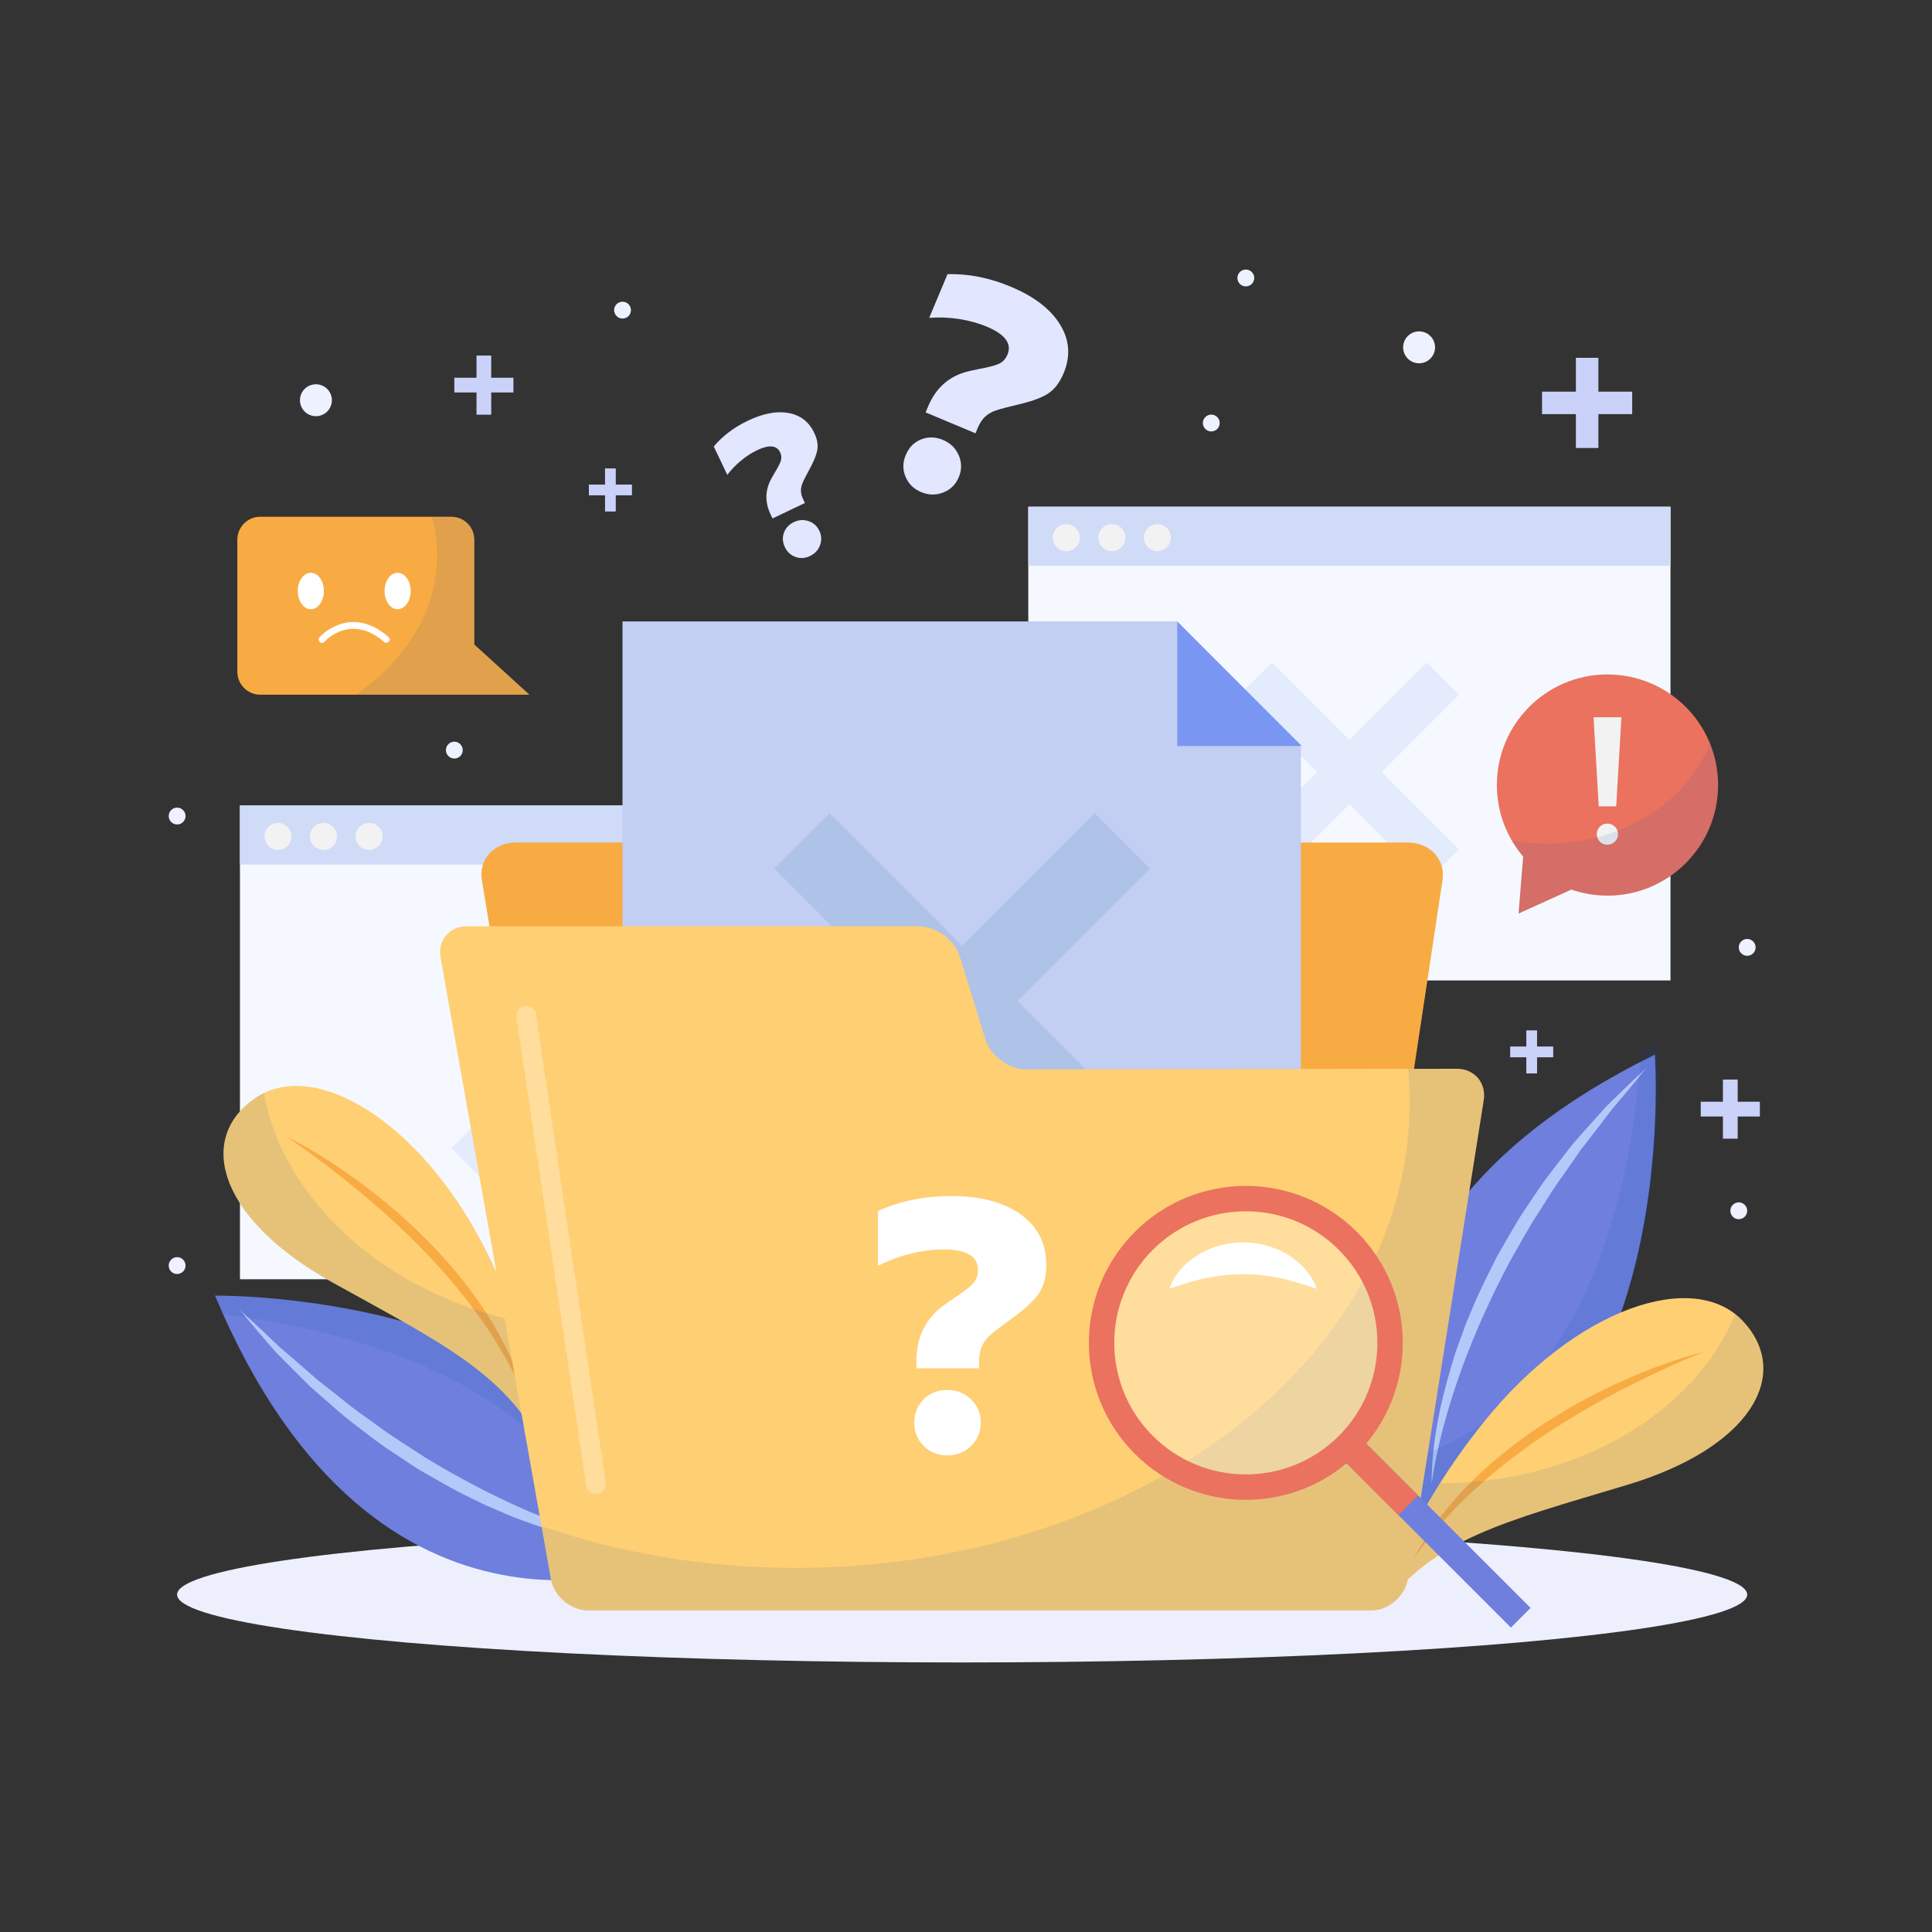
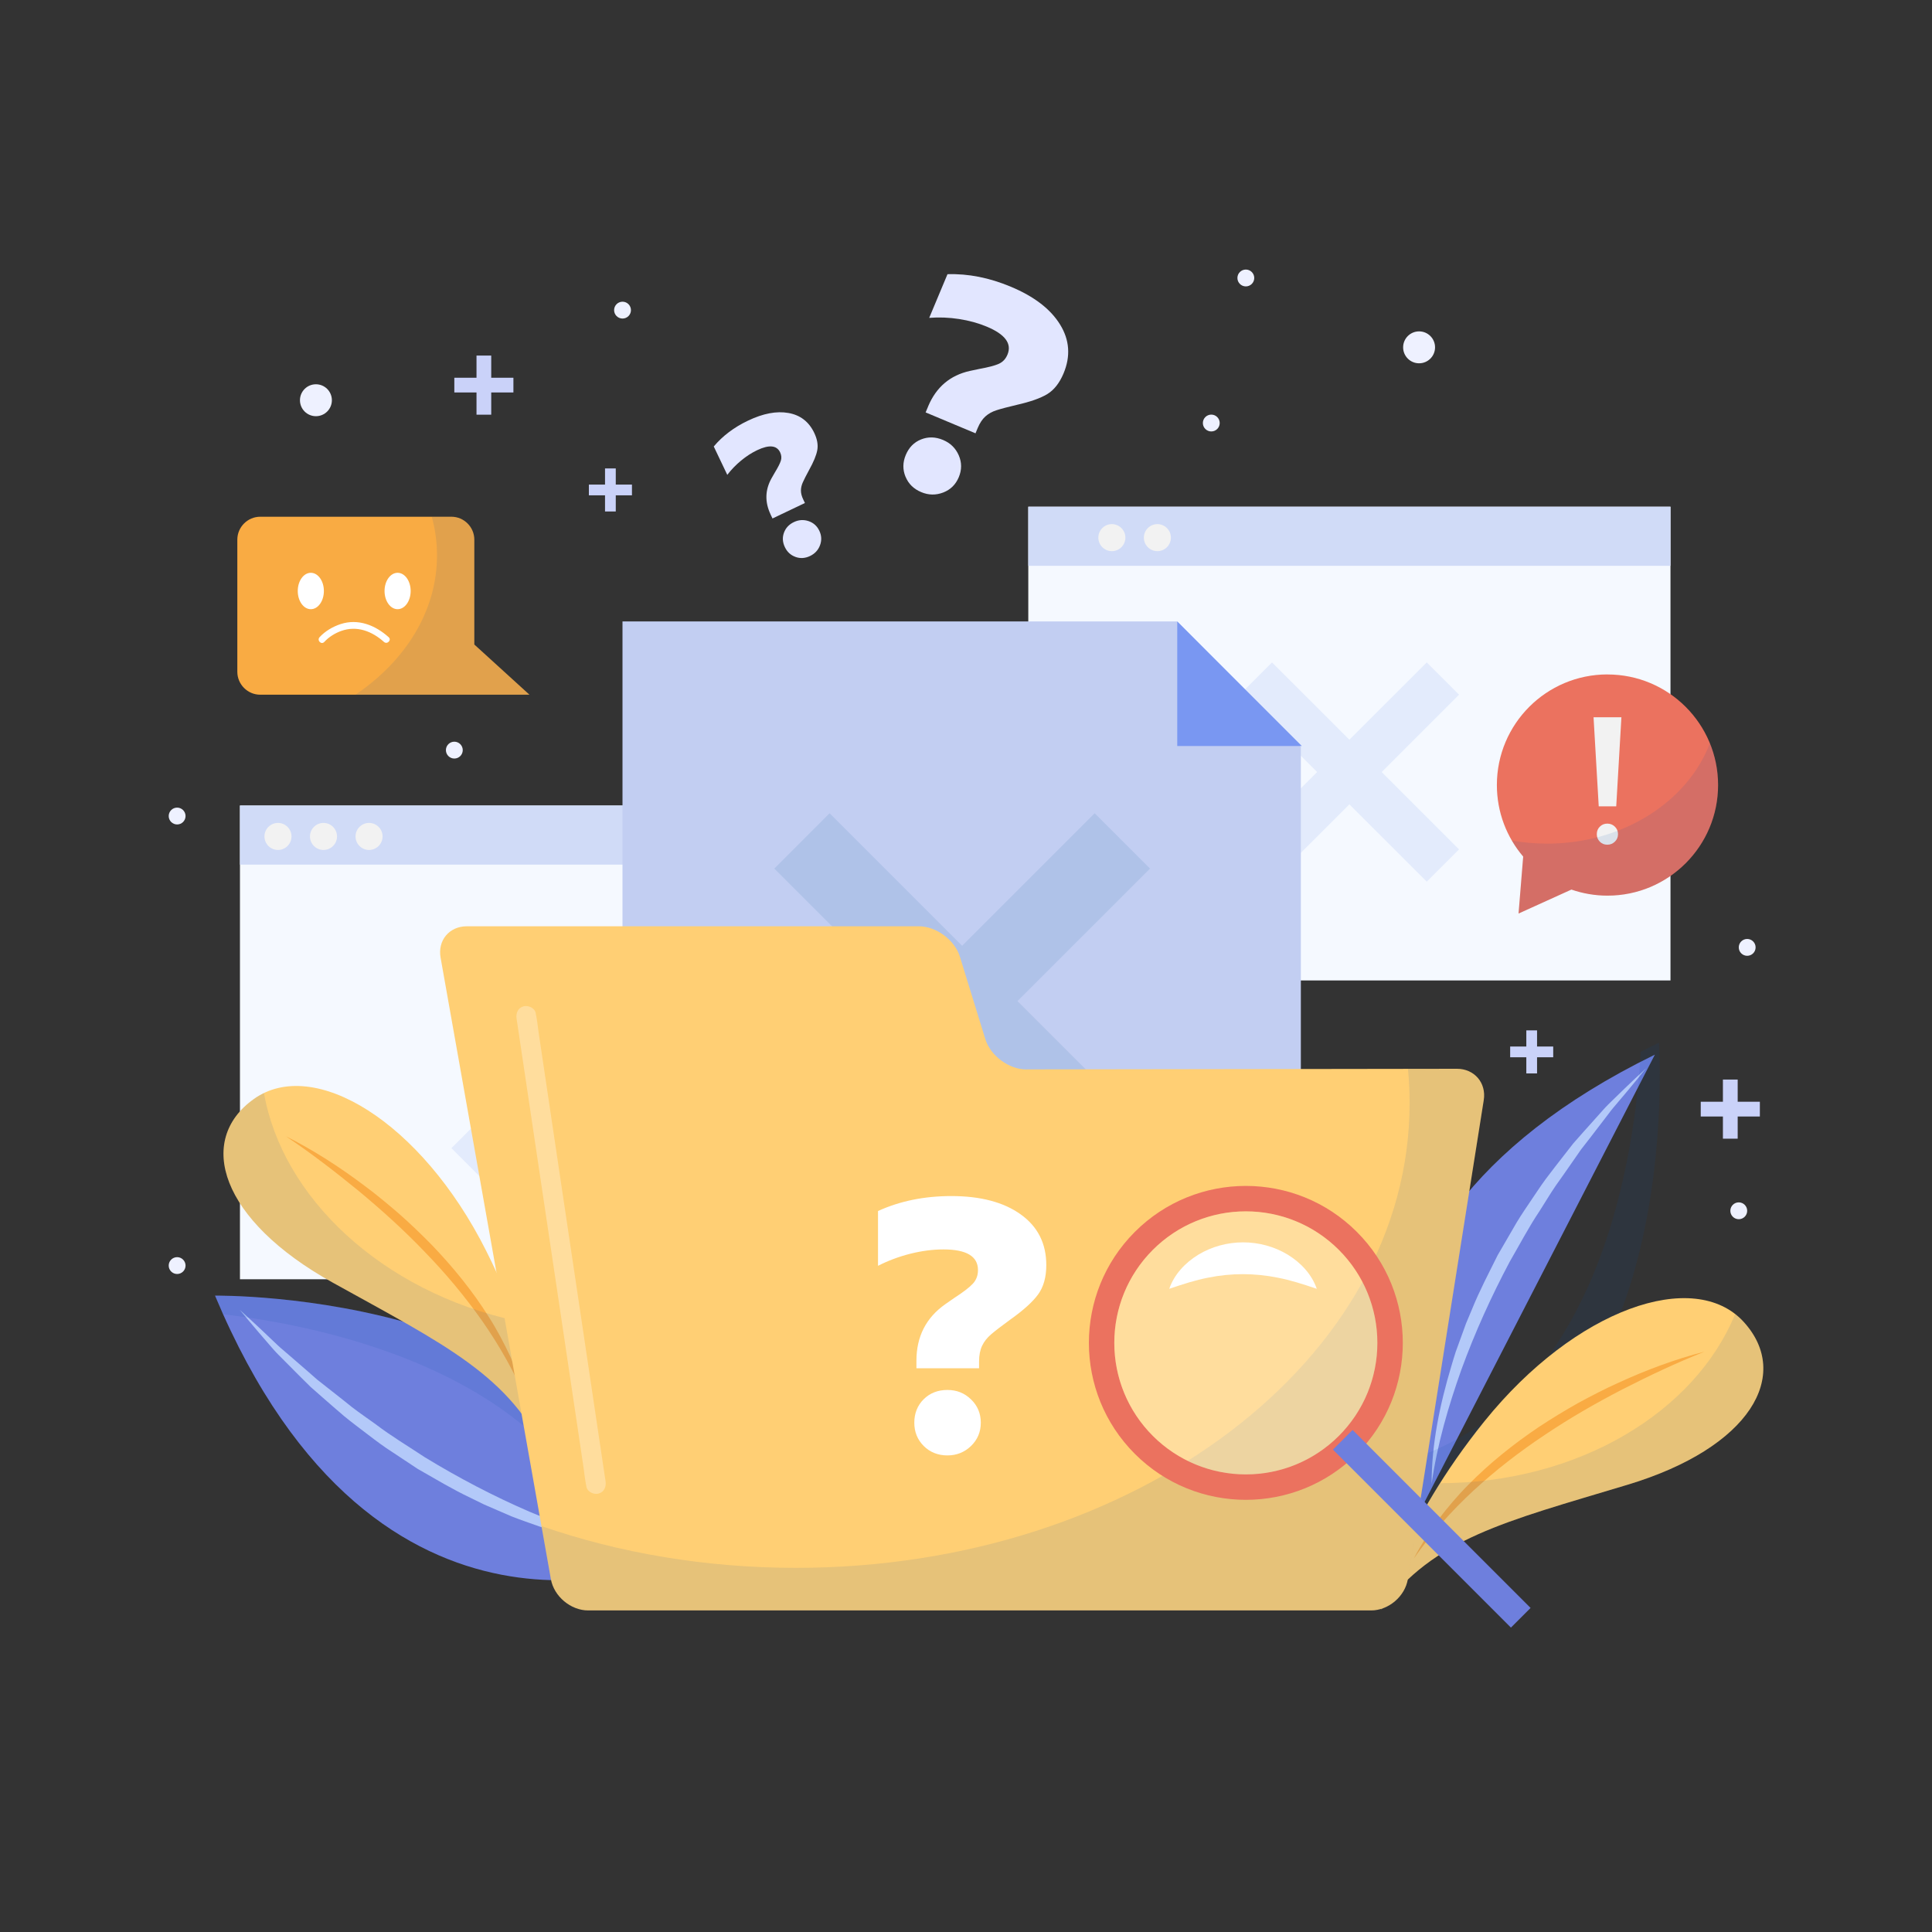
<svg xmlns="http://www.w3.org/2000/svg" id="OBJECTS" viewBox="0 0 500 500">
  <rect x="0" y="0" width="500" height="500" fill="#333333" stroke="none" />
  <defs>
    <style>
      .cls-1 {
        fill: #cad2f9;
      }

      .cls-1, .cls-2, .cls-3, .cls-4, .cls-5, .cls-6, .cls-7, .cls-8, .cls-9, .cls-10, .cls-11, .cls-12, .cls-13, .cls-14, .cls-15, .cls-16, .cls-17, .cls-18, .cls-19 {
        stroke-width: 0px;
      }

      .cls-2 {
        fill: #edf0fc;
      }

      .cls-3 {
        fill: #afc2e8;
      }

      .cls-4 {
        fill: #f5f9ff;
      }

      .cls-5 {
        fill: #c2cef2;
      }

      .cls-6 {
        fill: #d0dbf7;
      }

      .cls-7 {
        fill: #7997f2;
      }

      .cls-8, .cls-16 {
        fill: #fff;
      }

      .cls-20, .cls-16 {
        opacity: .3;
      }

      .cls-9 {
        fill: #e3ebfc;
      }

      .cls-10 {
        fill: #0046a0;
        opacity: .1;
      }

      .cls-11 {
        fill: #f9ab43;
      }

      .cls-12 {
        fill: #6e7fdd;
      }

      .cls-13 {
        fill: #b3c9f9;
      }

      .cls-14 {
        fill: #ffcf74;
      }

      .cls-15 {
        fill: #eb725f;
      }

      .cls-17 {
        fill: #f2f2f2;
      }

      .cls-18 {
        fill: #e2e6ff;
      }

      .cls-19 {
        fill: #eef1ff;
      }
    </style>
  </defs>
  <g>
    <g>
      <g>
        <rect class="cls-4" x="62.1" y="208.47" width="166.2" height="122.6" />
        <rect class="cls-6" x="62.1" y="208.47" width="166.2" height="15.29" />
      </g>
      <g>
        <path class="cls-17" d="m75.44,216.47c0,1.93-1.57,3.5-3.5,3.5s-3.5-1.57-3.5-3.5,1.57-3.5,3.5-3.5,3.5,1.57,3.5,3.5Z" />
        <path class="cls-17" d="m87.22,216.47c0,1.93-1.57,3.5-3.5,3.5s-3.5-1.57-3.5-3.5,1.57-3.5,3.5-3.5,3.5,1.57,3.5,3.5Z" />
        <path class="cls-17" d="m99.01,216.47c0,1.93-1.57,3.5-3.5,3.5s-3.5-1.57-3.5-3.5,1.57-3.5,3.5-3.5,3.5,1.57,3.5,3.5Z" />
      </g>
      <polygon class="cls-9" points="173.57 257.11 165.22 248.75 145.2 268.77 125.18 248.75 116.82 257.11 136.84 277.13 116.82 297.14 125.18 305.5 145.2 285.48 165.22 305.5 173.57 297.14 153.55 277.13 173.57 257.11" />
    </g>
    <g>
      <g>
        <rect class="cls-4" x="266.12" y="131.14" width="166.2" height="122.6" />
        <rect class="cls-6" x="266.12" y="131.14" width="166.2" height="15.29" />
      </g>
      <g>
-         <path class="cls-17" d="m279.46,139.14c0,1.93-1.57,3.5-3.5,3.5s-3.5-1.57-3.5-3.5,1.57-3.5,3.5-3.5,3.5,1.57,3.5,3.5Z" />
        <path class="cls-17" d="m291.25,139.14c0,1.93-1.57,3.5-3.5,3.5s-3.5-1.57-3.5-3.5,1.57-3.5,3.5-3.5,3.5,1.57,3.5,3.5Z" />
        <path class="cls-17" d="m303.03,139.14c0,1.93-1.57,3.5-3.5,3.5s-3.5-1.57-3.5-3.5,1.57-3.5,3.5-3.5,3.5,1.57,3.5,3.5Z" />
      </g>
      <polygon class="cls-9" points="377.6 179.78 369.24 171.43 349.22 191.44 329.2 171.43 320.85 179.78 340.87 199.8 320.85 219.82 329.2 228.17 349.22 208.16 369.24 228.17 377.6 219.82 357.58 199.8 377.6 179.78" />
    </g>
  </g>
-   <ellipse class="cls-2" cx="249" cy="412.68" rx="203.17" ry="17.56" />
  <g>
    <path class="cls-18" d="m199.45,133.18c-1.55-3.24-1.47-6.38.24-9.43l.83-1.45c.81-1.32,1.33-2.34,1.56-3.06.23-.71.16-1.43-.18-2.17-.88-1.84-2.86-2.03-5.95-.56-1.43.68-2.82,1.58-4.16,2.69-1.34,1.11-2.53,2.34-3.57,3.69l-3.5-7.34c2.29-2.73,5.24-4.96,8.87-6.69,3.91-1.87,7.4-2.53,10.47-1.98,3.07.55,5.29,2.26,6.67,5.16.77,1.62,1.03,3.11.78,4.46-.25,1.35-.96,3.06-2.12,5.14-.77,1.42-1.31,2.49-1.63,3.21-.32.72-.48,1.43-.48,2.13,0,.7.2,1.47.6,2.29l.43.91-8.39,4-.48-1Zm6.43,10.95c-1.24-.44-2.16-1.28-2.75-2.52-.61-1.27-.69-2.52-.24-3.75.45-1.23,1.31-2.15,2.58-2.75,1.24-.59,2.5-.67,3.77-.25,1.28.43,2.21,1.26,2.8,2.5.59,1.24.65,2.49.18,3.75-.47,1.26-1.33,2.18-2.57,2.78-1.27.61-2.53.69-3.77.25Z" />
    <path class="cls-18" d="m240.2,105.17c2.09-4.99,5.7-8.05,10.83-9.18l2.46-.52c2.3-.42,3.97-.85,4.99-1.31,1.03-.46,1.78-1.25,2.25-2.38,1.19-2.84-.59-5.25-5.34-7.24-2.2-.92-4.6-1.58-7.19-1.98-2.59-.4-5.17-.5-7.72-.3l4.73-11.3c5.36-.17,10.83.91,16.41,3.25,6.02,2.52,10.26,5.78,12.72,9.77,2.47,3.99,2.77,8.22.9,12.67-1.05,2.49-2.45,4.28-4.22,5.35-1.77,1.07-4.4,1.99-7.89,2.78-2.36.56-4.11,1.02-5.24,1.39-1.13.36-2.08.89-2.87,1.6-.79.71-1.44,1.7-1.98,2.97l-.58,1.4-12.91-5.41.65-1.54Zm-5.86,18.2c-.75-1.84-.73-3.71.07-5.62.82-1.96,2.14-3.3,3.97-4.03,1.83-.73,3.72-.68,5.68.14,1.91.8,3.26,2.13,4.07,3.99.8,1.86.8,3.74,0,5.65s-2.14,3.23-4.03,3.96c-1.89.73-3.79.7-5.69-.1-1.96-.82-3.31-2.15-4.06-3.99Z" />
  </g>
  <g>
    <polygon class="cls-1" points="449.71 285.13 449.71 279.39 445.89 279.39 445.89 285.13 440.15 285.13 440.15 288.95 445.89 288.95 445.89 294.69 449.71 294.69 449.71 288.95 455.45 288.95 455.45 285.13 449.71 285.13" />
-     <polygon class="cls-1" points="413.66 101.36 413.66 92.6 407.84 92.6 407.84 101.36 399.08 101.36 399.08 107.18 407.84 107.18 407.84 115.94 413.66 115.94 413.66 107.18 422.41 107.18 422.41 101.36 413.66 101.36" />
    <polygon class="cls-1" points="397.79 270.84 397.79 266.66 395.01 266.66 395.01 270.84 390.83 270.84 390.83 273.62 395.01 273.62 395.01 277.8 397.79 277.8 397.79 273.62 401.97 273.62 401.97 270.84 397.79 270.84" />
    <polygon class="cls-1" points="159.36 125.41 159.36 121.23 156.58 121.23 156.58 125.41 152.4 125.41 152.4 128.19 156.58 128.19 156.58 132.37 159.36 132.37 159.36 128.19 163.55 128.19 163.55 125.41 159.36 125.41" />
    <polygon class="cls-1" points="127.13 97.76 127.13 92.02 123.32 92.02 123.32 97.76 117.58 97.76 117.58 101.57 123.32 101.57 123.32 107.32 127.13 107.32 127.13 101.57 132.87 101.57 132.87 97.76 127.13 97.76" />
  </g>
  <g>
    <path class="cls-19" d="m315.66,109.48c0,1.21-.98,2.18-2.18,2.18s-2.18-.98-2.18-2.18.98-2.18,2.18-2.18,2.18.98,2.18,2.18Z" />
    <path class="cls-19" d="m324.6,71.94c0,1.21-.98,2.18-2.18,2.18s-2.18-.98-2.18-2.18.98-2.18,2.18-2.18,2.18.98,2.18,2.18Z" />
    <circle class="cls-19" cx="367.26" cy="89.89" r="4.13" />
    <path class="cls-19" d="m454.35,245.18c0,1.21-.98,2.18-2.18,2.18s-2.18-.98-2.18-2.18.98-2.18,2.18-2.18,2.18.98,2.18,2.18Z" />
    <path class="cls-19" d="m452.17,313.35c0,1.21-.98,2.18-2.18,2.18s-2.18-.98-2.18-2.18.98-2.18,2.18-2.18,2.18.98,2.18,2.18Z" />
    <path class="cls-19" d="m119.76,194.13c0,1.21-.98,2.18-2.18,2.18s-2.18-.98-2.18-2.18.98-2.18,2.18-2.18,2.18.98,2.18,2.18Z" />
    <circle class="cls-19" cx="81.76" cy="103.58" r="4.13" />
    <path class="cls-19" d="m163.29,80.26c0,1.21-.98,2.18-2.18,2.18s-2.18-.98-2.18-2.18.98-2.18,2.18-2.18,2.18.98,2.18,2.18Z" />
    <path class="cls-19" d="m48.02,211.19c0,1.21-.98,2.18-2.18,2.18s-2.18-.98-2.18-2.18.98-2.18,2.18-2.18,2.18.98,2.18,2.18Z" />
    <path class="cls-19" d="m48.02,327.53c0,1.21-.98,2.18-2.18,2.18s-2.18-.98-2.18-2.18.98-2.18,2.18-2.18,2.18.98,2.18,2.18Z" />
  </g>
  <g>
    <g>
-       <path class="cls-12" d="m366.33,393.27s-36.18-72.33,61.95-120.33c0,0,7.52,103.07-61.95,120.33Z" />
+       <path class="cls-12" d="m366.33,393.27s-36.18-72.33,61.95-120.33Z" />
      <path class="cls-13" d="m370.5,384.06c-.02-10.34,2.14-20.61,5.11-30.52.38-1.24.72-2.49,1.14-3.72l1.33-3.66,1.33-3.66,1.51-3.59c1.94-4.82,4.37-9.41,6.67-14.06l3.91-6.73c1.26-2.27,2.69-4.43,4.15-6.58,1.47-2.14,2.86-4.33,4.39-6.41,1.56-2.07,3.15-4.12,4.74-6.16l2.39-3.06,2.57-2.91,5.17-5.78c.85-.97,1.79-1.86,2.71-2.76l2.78-2.7c1.86-1.79,3.73-3.56,5.62-5.31-1.62,2.01-3.25,4-4.9,5.97l-2.48,2.94c-.83.98-1.67,1.94-2.42,2.99l-4.68,6.1-2.36,3.03-2.19,3.15c-1.45,2.1-2.92,4.2-4.4,6.27-1.44,2.11-2.74,4.31-4.11,6.45-2.85,4.23-5.2,8.77-7.76,13.17-4.78,9-9,18.29-12.49,27.87-3.42,9.6-6.29,19.45-7.73,29.65Z" />
      <path class="cls-10" d="m424.61,272.22c-1.37,24.87-9.9,90.98-61.36,105.95,1.86,7.51,4.11,12.01,4.11,12.01,69.47-17.27,61.95-120.33,61.95-120.33-1.6.78-3.17,1.58-4.7,2.37Z" />
    </g>
    <g>
      <g>
        <path class="cls-14" d="m357.48,416.55s5.15-22.02,26.68-48.71c23.59-29.24,54.36-39.76,67.13-25.71,12.4,13.64,1.86,32.49-30.07,42.12-31.93,9.63-49.98,13.78-63.74,32.3Z" />
        <path class="cls-11" d="m441.18,349.79c-7.31,2.89-14.38,6.24-21.33,9.79-6.93,3.59-13.69,7.48-20.15,11.83-6.48,4.31-12.64,9.08-18.36,14.35-5.7,5.29-10.92,11.11-15.43,17.55,1.82-3.49,3.97-6.8,6.29-10,2.4-3.13,4.95-6.18,7.74-8.98,5.54-5.66,11.77-10.62,18.33-15.04,3.31-2.17,6.67-4.24,10.12-6.17,3.47-1.89,6.98-3.7,10.58-5.32,7.17-3.28,14.58-6.05,22.2-8Z" />
      </g>
      <path class="cls-10" d="m451.29,342.13c-.69-.76-1.45-1.44-2.24-2.06-10.36,25.37-40.62,43.74-76.37,43.78-11.97,18.94-15.2,32.69-15.2,32.69,13.76-18.52,31.81-22.67,63.74-32.3,31.93-9.63,42.46-28.48,30.07-42.12Z" />
    </g>
    <g>
      <path class="cls-12" d="m172.16,404.18s-74.32,31.89-116.51-68.87c0,0,103.33-1.49,116.51,68.87Z" />
      <path class="cls-13" d="m166.22,400.69c-10.32-.58-20.45-3.34-30.17-6.89-1.21-.45-2.45-.87-3.65-1.36l-3.57-1.54-3.57-1.55-3.49-1.71c-4.7-2.22-9.14-4.92-13.65-7.48l-6.49-4.3c-2.19-1.39-4.27-2.95-6.32-4.52-2.05-1.59-4.15-3.11-6.15-4.76-1.97-1.68-3.93-3.38-5.87-5.09l-2.91-2.56-2.76-2.73-5.47-5.5c-.92-.9-1.75-1.89-2.6-2.87l-2.53-2.93c-1.68-1.96-3.33-3.94-4.97-5.92,1.91,1.74,3.81,3.48,5.68,5.24l2.79,2.65c.93.88,1.84,1.78,2.84,2.59l5.81,5.02,2.88,2.53,3.01,2.37c2.01,1.57,4.02,3.16,6,4.76,2.02,1.56,4.14,2.98,6.2,4.48,4.06,3.1,8.45,5.7,12.69,8.52,8.7,5.3,17.73,10.05,27.09,14.09,9.38,3.97,19.05,7.41,29.15,9.45Z" />
      <path class="cls-10" d="m57.74,340.14c24.75,2.83,90.25,15.2,102.19,67.44,7.6-1.41,12.23-3.4,12.23-3.4-13.18-70.36-116.51-68.87-116.51-68.87.69,1.65,1.39,3.25,2.09,4.83Z" />
    </g>
    <g>
      <g>
        <path class="cls-14" d="m141.6,377.03s-.36-22.62-15.75-53.26c-16.86-33.58-44.69-50.38-60.15-39.35-15.01,10.7-8.71,31.35,20.45,47.54,29.16,16.18,45.93,24.06,55.45,45.08Z" />
        <path class="cls-11" d="m73.95,294.04c6.53,4.37,12.73,9.15,18.77,14.09,6.01,4.98,11.8,10.21,17.18,15.83,5.42,5.58,10.43,11.55,14.9,17.91,4.45,6.38,8.31,13.17,11.36,20.43-1.04-3.79-2.44-7.49-4.03-11.11-1.68-3.57-3.52-7.09-5.66-10.42-4.21-6.71-9.25-12.88-14.72-18.58-2.77-2.82-5.62-5.56-8.59-8.17-2.99-2.58-6.04-5.1-9.21-7.44-6.31-4.73-12.97-9.01-20-12.53Z" />
      </g>
      <path class="cls-10" d="m65.69,284.42c.84-.6,1.72-1.1,2.63-1.53,4.74,26.99,30.43,51.36,65.36,58.98,7.69,21.05,7.92,35.17,7.92,35.17-9.52-21.02-26.28-28.9-55.45-45.08-29.16-16.18-35.46-36.83-20.45-47.54Z" />
    </g>
  </g>
  <g>
-     <path class="cls-11" d="m347.45,398.93c-.81,5.35-6.18,9.73-11.95,9.73h-170.49c-5.76,0-11.2-4.37-12.08-9.71l-28.23-171.2c-.88-5.34,3.11-9.71,8.88-9.71h230.74c5.76,0,9.82,4.38,9.01,9.73l-25.87,171.16Z" />
    <g>
      <polygon class="cls-5" points="304.67 160.83 161.1 160.83 161.1 363.08 336.66 363.08 336.66 193.3 304.67 160.83" />
      <polygon class="cls-7" points="304.67 160.83 336.9 193.06 304.67 193.06 304.67 160.83" />
      <polygon class="cls-3" points="297.62 224.79 283.3 210.47 249 244.77 214.7 210.47 200.39 224.79 234.68 259.08 200.39 293.38 214.7 307.7 249 273.4 283.3 307.7 297.62 293.38 263.32 259.08 297.62 224.79" />
    </g>
    <g>
      <path class="cls-14" d="m265.66,276.78c-4.53,0-9.32-3.53-10.66-7.86l-6.58-21.33c-1.33-4.33-6.13-7.87-10.66-7.87h-116.95c-4.53,0-7.58,3.65-6.79,8.1l28.55,160.86c.79,4.46,5.14,8.1,9.67,8.1h202.59c4.53,0,8.81-3.66,9.52-8.13l19.64-123.93c.71-4.47-2.42-8.12-6.94-8.12l-111.39.16Z" />
      <path class="cls-8" d="m237.17,352.17c0-6.26,2.49-11.14,7.46-14.64l2.39-1.66c2.27-1.47,3.85-2.68,4.74-3.64.89-.95,1.34-2.13,1.34-3.54,0-3.56-2.98-5.34-8.93-5.34-2.76,0-5.62.37-8.56,1.11-2.94.74-5.74,1.78-8.38,3.13v-14.18c5.65-2.58,11.97-3.87,18.97-3.87,7.55,0,13.54,1.58,17.95,4.74,4.42,3.16,6.63,7.53,6.63,13.12,0,3.13-.71,5.66-2.12,7.6-1.41,1.93-3.81,4.1-7.18,6.49-2.27,1.66-3.93,2.93-4.97,3.82-1.04.89-1.83,1.89-2.35,2.99-.52,1.11-.78,2.46-.78,4.05v1.75h-16.21v-1.93Zm1.89,22.05c-1.63-1.63-2.44-3.64-2.44-6.03s.81-4.48,2.44-6.08c1.62-1.6,3.67-2.39,6.12-2.39s4.44.81,6.12,2.44c1.69,1.63,2.53,3.64,2.53,6.03s-.85,4.4-2.53,6.03c-1.69,1.63-3.73,2.44-6.12,2.44s-4.5-.81-6.12-2.44Z" />
      <path class="cls-10" d="m377.05,276.62l-12.67.02c.28,2.92.43,5.86.43,8.83,0,66.43-71.1,120.29-158.81,120.29-23.5,0-45.8-3.87-65.86-10.8l2.44,13.74c.79,4.46,5.14,8.1,9.67,8.1h202.59c4.53,0,8.81-3.66,9.52-8.13l19.64-123.93c.71-4.47-2.42-8.12-6.94-8.12Z" />
    </g>
    <g class="cls-20">
      <path class="cls-8" d="m133.69,263.6c.6,4.04,1.2,8.08,1.81,12.11,1.43,9.61,2.87,19.22,4.3,28.83,1.74,11.7,3.49,23.4,5.24,35.1,1.5,10.05,3,20.09,4.49,30.14.5,3.34,1,6.68,1.49,10.01.23,1.57.37,3.19.71,4.74.01.07.02.14.03.2.21,1.38,1.94,2.13,3.16,1.8,1.47-.4,2-1.78,1.8-3.16-.6-4.04-1.2-8.08-1.81-12.11-1.43-9.61-2.87-19.22-4.3-28.83-1.75-11.7-3.49-23.4-5.24-35.1-1.5-10.05-3-20.09-4.49-30.14-.5-3.34-1-6.68-1.49-10.01-.23-1.57-.37-3.19-.71-4.74-.01-.07-.02-.14-.03-.2-.21-1.38-1.94-2.13-3.16-1.8-1.47.4-2,1.78-1.8,3.16h0Z" />
    </g>
  </g>
  <g>
    <path class="cls-15" d="m416.01,174.54c-15.81,0-28.62,12.82-28.62,28.62,0,7.07,2.56,13.53,6.81,18.52l-1.2,14.74,13.68-6.2c2.93,1.01,6.07,1.57,9.34,1.57,15.81,0,28.62-12.82,28.62-28.62s-12.82-28.62-28.62-28.62Z" />
    <path class="cls-17" d="m414.03,217.82c-.52-.52-.78-1.17-.78-1.94s.26-1.42.78-1.94c.52-.52,1.17-.79,1.94-.79s1.42.26,1.96.79c.54.52.81,1.17.81,1.94s-.27,1.42-.81,1.94c-.54.52-1.19.79-1.96.79s-1.42-.26-1.94-.79Zm-1.62-32.19h7.21l-1.34,23.05h-4.53l-1.34-23.05Z" />
    <path class="cls-10" d="m400.33,218.33c-3.11,0-6.14-.27-9.06-.79.86,1.47,1.84,2.85,2.93,4.14l-1.2,14.74,13.68-6.2c2.93,1.01,6.07,1.57,9.34,1.57,15.81,0,28.62-12.82,28.62-28.62,0-3.83-.76-7.48-2.12-10.82-5.73,15.08-22.44,25.99-42.18,25.99Z" />
  </g>
  <g>
    <path class="cls-11" d="m122.75,166.8v-27.14c0-3.26-2.67-5.93-5.93-5.93h-49.47c-3.26,0-5.93,2.67-5.93,5.93v34.2c0,3.26,2.67,5.93,5.93,5.93h69.67l-14.27-12.99Z" />
    <g>
      <g>
        <path class="cls-8" d="m83.82,152.95c0,2.6-1.51,4.71-3.38,4.71s-3.38-2.11-3.38-4.71,1.51-4.71,3.38-4.71,3.38,2.11,3.38,4.71Z" />
        <path class="cls-8" d="m106.28,152.95c0,2.6-1.51,4.71-3.38,4.71s-3.38-2.11-3.38-4.71,1.51-4.71,3.38-4.71,3.38,2.11,3.38,4.71Z" />
      </g>
      <path class="cls-8" d="m83.93,166.13c1.16-1.27,2.77-2.27,4.37-2.84,4.06-1.46,7.98.07,11.07,2.84.83.74,2.05-.48,1.22-1.22-3.43-3.08-7.87-4.89-12.43-3.4-2,.65-4.03,1.83-5.46,3.4-.75.82.47,2.05,1.22,1.22h0Z" />
    </g>
    <path class="cls-10" d="m122.75,166.8v-27.14c0-3.26-2.67-5.93-5.93-5.93h-5.07c.88,3.22,1.35,6.57,1.35,10,0,14.42-8.19,27.33-21.11,36.06h45.03l-14.27-12.99Z" />
  </g>
  <g>
    <g>
      <g>
        <path class="cls-15" d="m293.7,318.81c-15.86,15.86-15.86,41.59,0,57.45,15.86,15.86,41.59,15.86,57.45,0,15.86-15.86,15.86-41.59,0-57.45-15.86-15.86-41.59-15.86-57.45,0Zm52.79,52.79c-13.29,13.29-34.84,13.29-48.14,0-13.29-13.29-13.29-34.84,0-48.14,13.29-13.29,34.84-13.29,48.14,0,13.29,13.29,13.29,34.84,0,48.14Z" />
        <circle class="cls-16" cx="322.42" cy="347.54" r="34.04" />
      </g>
      <g>
        <rect class="cls-12" x="366.94" y="363.08" width="7.2" height="65.14" transform="translate(-171.24 377.89) rotate(-45)" />
-         <rect class="cls-15" x="352.39" y="369.11" width="7.2" height="23.99" transform="translate(-165.22 363.35) rotate(-45)" />
      </g>
    </g>
    <path class="cls-8" d="m302.6,333.54c1.29-3.73,4.12-6.74,7.53-8.83,3.43-2.08,7.49-3.19,11.56-3.19,4.07-.01,8.14,1.1,11.57,3.18,3.41,2.09,6.24,5.11,7.52,8.84-3.72-1.26-6.87-2.25-10-2.86-3.1-.63-6.09-.92-9.09-.93-3,0-6,.29-9.1.92-3.13.61-6.28,1.61-9.99,2.87Z" />
  </g>
</svg>